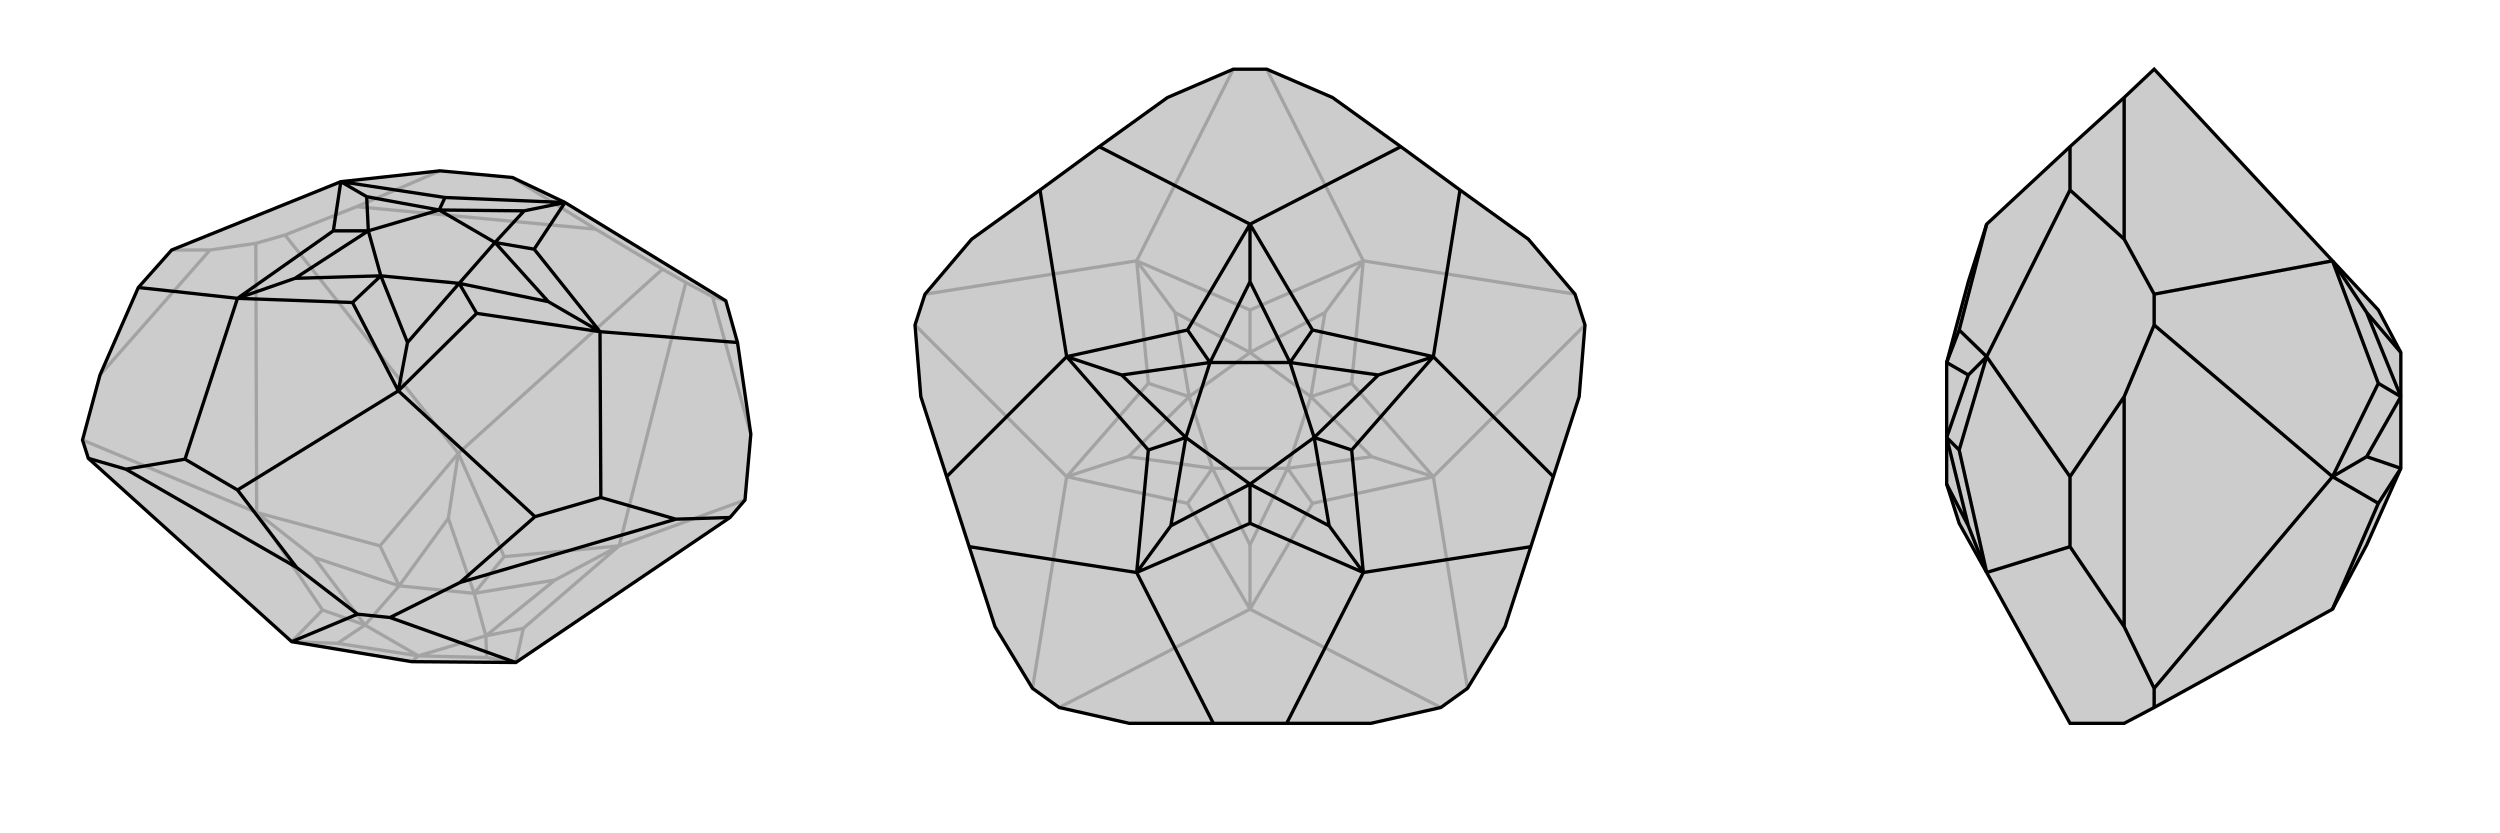
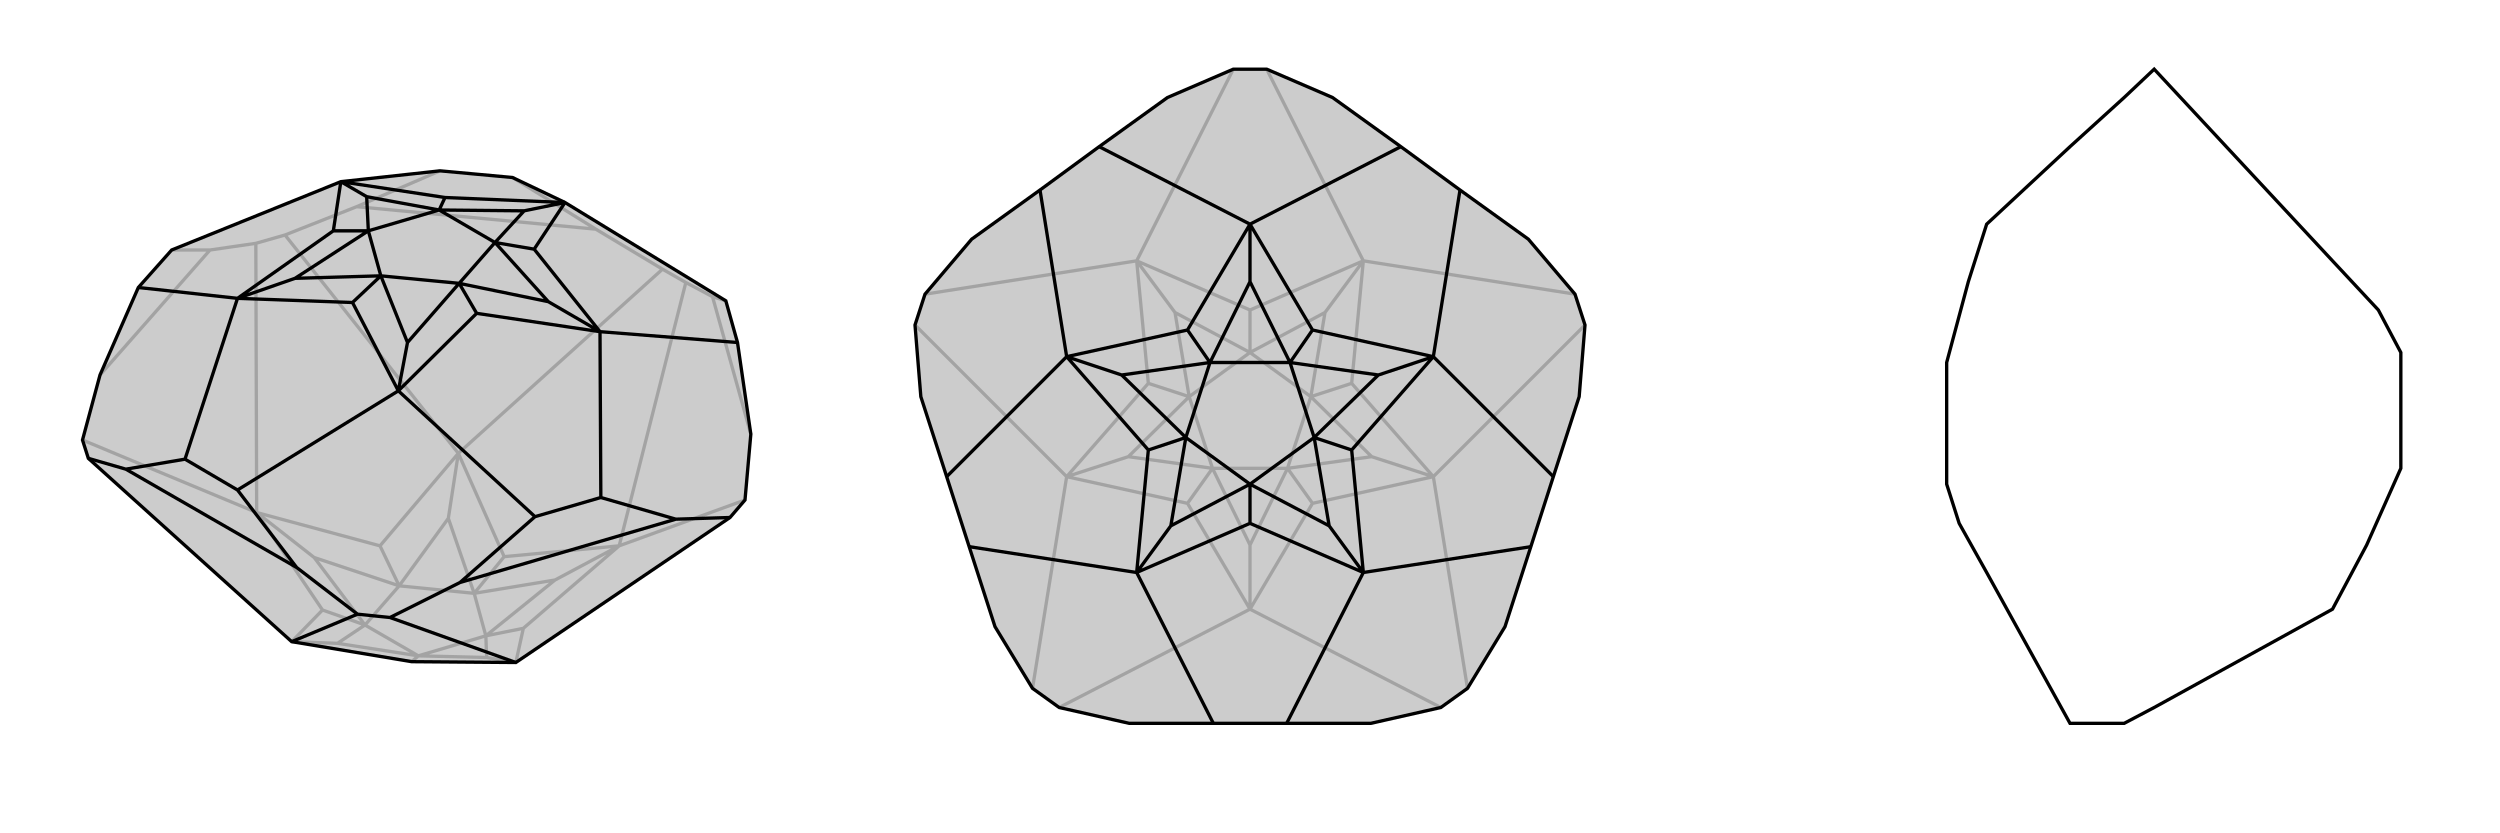
<svg xmlns="http://www.w3.org/2000/svg" viewBox="0 0 3000 1000">
  <g stroke="currentColor" stroke-width="4" fill="none" transform="translate(14 -68)">
    <path fill="currentColor" stroke="none" fill-opacity=".2" d="M480,862L336,838L92,618L85,596L106,518L152,413L192,368L395,286L514,273L601,281L664,311L857,429L871,479L887,589L880,668L862,689L605,863z" />
    <path stroke-opacity=".2" d="M841,424L887,589M729,723L880,668M729,723L809,407M701,343L414,316M536,612L781,391M536,612L328,350M106,518L238,368M294,683L293,360M294,683L85,596M336,838L373,800M336,838L391,840M480,862L488,855M605,863L614,822M605,863L570,857M729,723L614,822M614,822L569,831M729,723L591,736M729,723L652,764M536,612L591,736M591,736L555,780M536,612L442,723M536,612L524,690M294,683L442,723M442,723L465,771M294,683L373,800M373,800L424,818M294,683L363,737M391,840L424,818M391,840L488,855M570,857L488,855M570,857L569,831M652,764L569,831M652,764L555,780M524,690L555,780M524,690L465,771M363,737L465,771M363,737L424,818M488,855L424,818M488,855L569,831M569,831L555,780M555,780L465,771M465,771L424,818M841,424L857,429M701,343L601,281M809,407L781,391M841,424L809,407M701,343L781,391M414,316L514,273M238,368L192,368M328,350L293,360M414,316L328,350M238,368L293,360" />
    <path d="M480,862L336,838L92,618L85,596L106,518L152,413L192,368L395,286L514,273L601,281L664,311L857,429L871,479L887,589L880,668L862,689L605,863z" />
    <path d="M342,749L137,631M336,838L415,805M797,691L538,767M605,863L454,809M707,665L628,688M271,656L208,619M797,691L707,665M797,691L862,689M871,479L706,466M707,665L706,466M342,749L271,656M538,767L628,688M415,805L454,809M342,749L415,805M538,767L454,809M628,688L464,537M271,656L464,537M137,631L208,619M137,631L92,618M208,619L271,426M152,413L271,426M664,311L520,305M664,311L627,367M664,311L615,321M706,466L627,367M627,367L580,359M706,466L558,444M706,466L644,430M464,537L558,444M558,444L537,408M464,537L409,431M464,537L475,479M271,426L409,431M409,431L443,399M271,426L386,345M271,426L340,402M395,286L386,345M386,345L428,345M395,286L520,305M520,305L513,320M395,286L426,304M615,321L513,320M615,321L580,359M644,430L580,359M644,430L537,408M475,479L537,408M475,479L443,399M340,402L443,399M340,402L428,345M426,304L428,345M426,304L513,320M580,359L513,320M580,359L537,408M537,408L443,399M443,399L428,345M428,345L513,320" />
  </g>
  <g stroke="currentColor" stroke-width="4" fill="none" transform="translate(1000 0)">
    <path fill="currentColor" stroke="none" fill-opacity=".2" d="M520,83L480,83L401,117L319,176L248,228L166,287L110,353L98,390L105,476L136,572L163,656L194,752L239,826L271,849L355,868L456,868L544,868L645,868L729,849L761,826L806,752L837,656L864,572L895,476L902,390L890,353L834,287L752,228L681,176L599,117z" />
    <path stroke-opacity=".2" d="M500,731L729,849M500,731L271,849M720,572L761,826M720,572L902,390M636,313L890,353M636,313L520,83M364,313L480,83M364,313L110,353M280,572L98,390M280,572L239,826M500,731L425,604M500,731L575,604M500,731L500,654M720,572L575,604M575,604L545,562M720,572L622,460M720,572L646,548M636,313L622,460M622,460L573,476M636,313L500,372M636,313L590,375M364,313L500,372M500,372L500,423M364,313L378,460M364,313L410,375M280,572L378,460M378,460L427,476M280,572L425,604M425,604L455,562M280,572L354,548M500,654L455,562M500,654L545,562M646,548L545,562M646,548L573,476M590,375L573,476M590,375L500,423M410,375L500,423M410,375L427,476M354,548L427,476M354,548L455,562M545,562L455,562M545,562L573,476M573,476L500,423M500,423L427,476M427,476L455,562" />
    <path d="M520,83L480,83L401,117L319,176L248,228L166,287L110,353L98,390L105,476L136,572L163,656L194,752L239,826L271,849L355,868L456,868L544,868L645,868L729,849L761,826L806,752L837,656L864,572L895,476L902,390L890,353L834,287L752,228L681,176L599,117z" />
    <path d="M681,176L500,269M319,176L500,269M752,228L720,428M864,572L720,428M837,656L636,687M544,868L636,687M456,868L364,687M163,656L364,687M136,572L280,428M248,228L280,428M500,269L425,396M500,269L575,396M500,269L500,338M720,428L575,396M575,396L548,435M720,428L622,540M720,428L654,450M636,687L622,540M622,540L577,525M636,687L500,628M636,687L595,631M364,687L500,628M500,628L500,581M364,687L378,540M364,687L405,631M280,428L378,540M378,540L423,525M280,428L425,396M425,396L452,435M280,428L346,450M500,338L452,435M500,338L548,435M654,450L548,435M654,450L577,525M595,631L577,525M595,631L500,581M405,631L500,581M405,631L423,525M346,450L423,525M346,450L452,435M548,435L452,435M548,435L577,525M577,525L500,581M500,581L423,525M423,525L452,435" />
  </g>
  <g stroke="currentColor" stroke-width="4" fill="none" transform="translate(2000 0)">
-     <path fill="currentColor" stroke="none" fill-opacity=".2" d="M854,372L881,423L881,476L881,562L840,654L799,731L585,849L549,868L484,868L384,687L351,628L336,581L336,525L336,435L362,338L384,269L484,176L549,117L585,83L799,313z" />
-     <path stroke-opacity=".2" d="M549,117L549,287M799,313L585,353M549,752L549,476M799,572L585,390M799,572L585,826M799,731L854,604M799,313L854,460M799,313L840,375M799,572L854,460M854,460L881,476M799,572L854,604M854,604L881,562M799,572L840,548M840,375L881,423M840,375L881,476M840,548L881,476M840,548L881,562M484,656L484,572M484,176L484,228M549,752L484,656M585,849L585,826M549,752L585,826M484,656L384,687M549,287L484,228M549,476L484,572M585,353L585,390M549,287L585,353M549,476L585,390M484,572L384,428M484,228L384,428M384,269L351,396M384,687L351,540M384,687L362,631M384,428L351,540M351,540L336,525M384,428L351,396M351,396L336,435M384,428L362,450M362,631L336,581M362,631L336,525M362,450L336,525M362,450L336,435" />
    <path d="M854,372L881,423L881,476L881,562L840,654L799,731L585,849L549,868L484,868L384,687L351,628L336,581L336,525L336,435L362,338L384,269L484,176L549,117L585,83L799,313z" />
-     <path d="M549,476L549,752M799,572L585,826M799,572L585,390M549,117L549,287M799,313L585,353M799,731L854,604M799,572L854,604M854,604L881,562M799,572L854,460M799,572L840,548M799,313L854,460M854,460L881,476M799,313L840,375M840,548L881,562M840,548L881,476M840,375L881,476M840,375L881,423M484,176L484,228M484,572L484,656M549,476L484,572M549,287L484,228M585,390L585,353M549,476L585,390M549,287L585,353M484,228L384,428M484,572L384,428M549,752L484,656M585,849L585,826M549,752L585,826M484,656L384,687M384,269L351,396M384,428L351,396M351,396L336,435M384,428L351,540M384,428L362,450M384,687L351,540M351,540L336,525M384,687L362,631M362,450L336,435M362,450L336,525M362,631L336,525M362,631L336,581" />
  </g>
</svg>